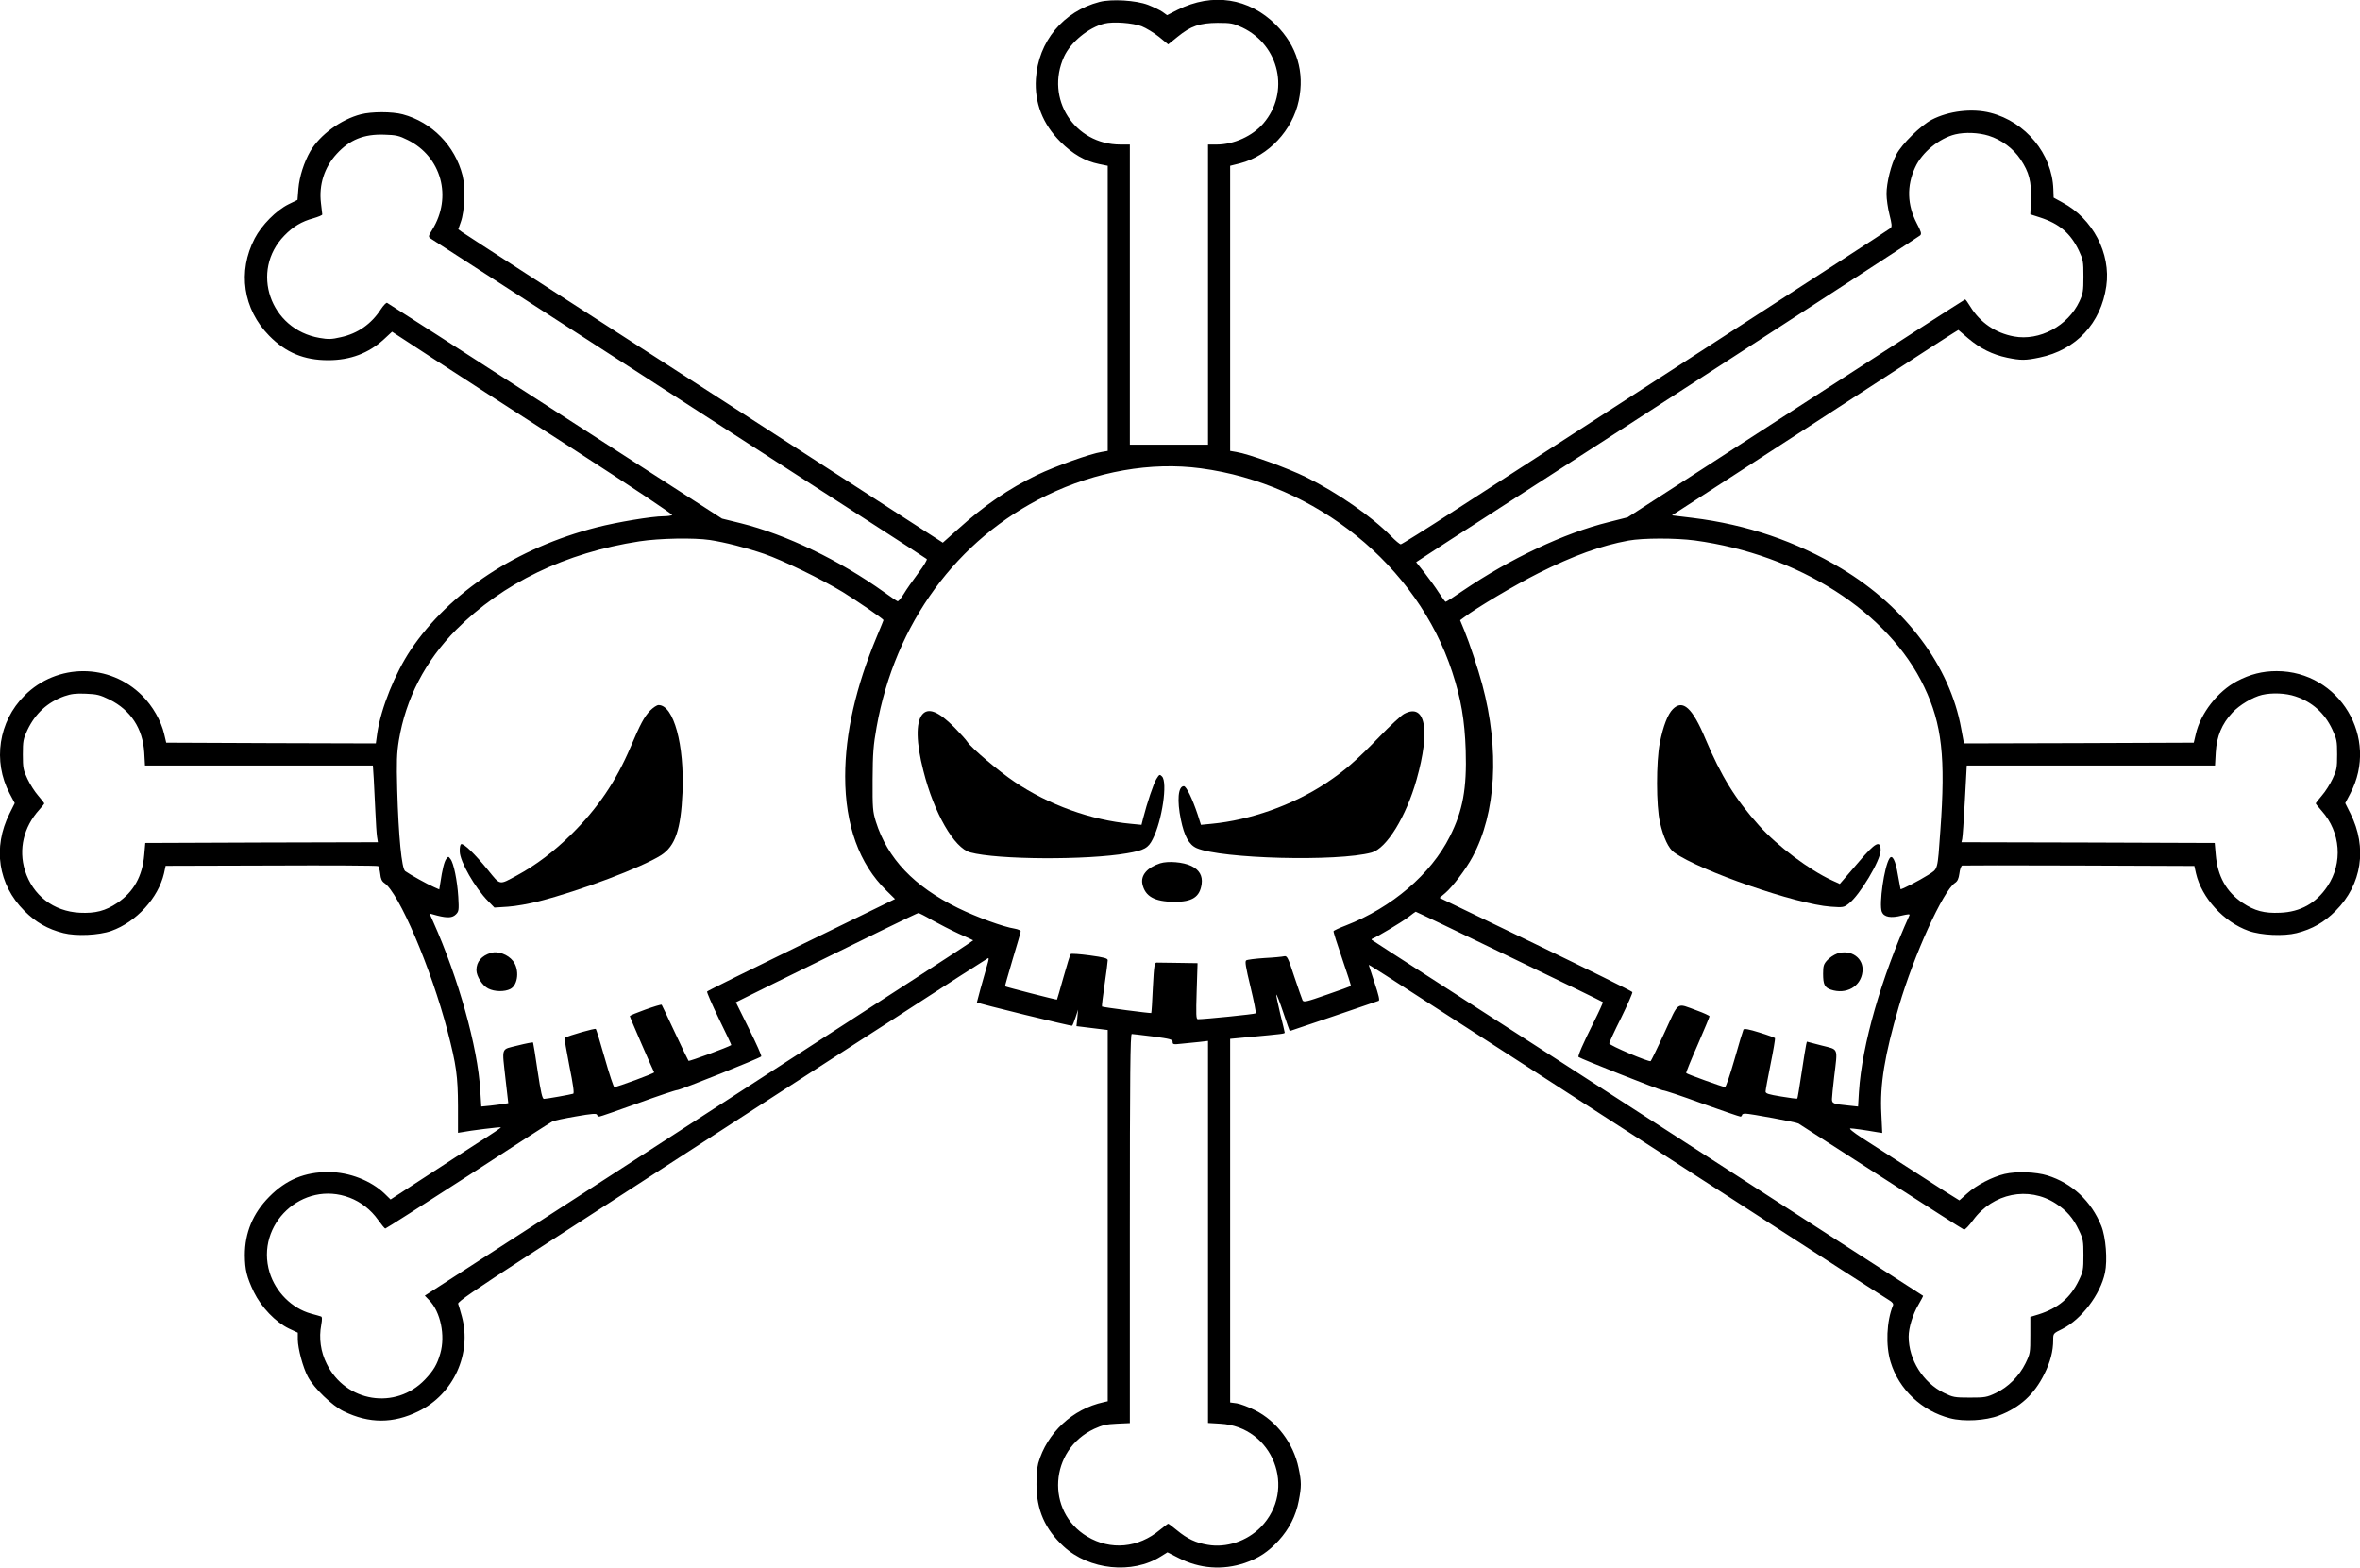
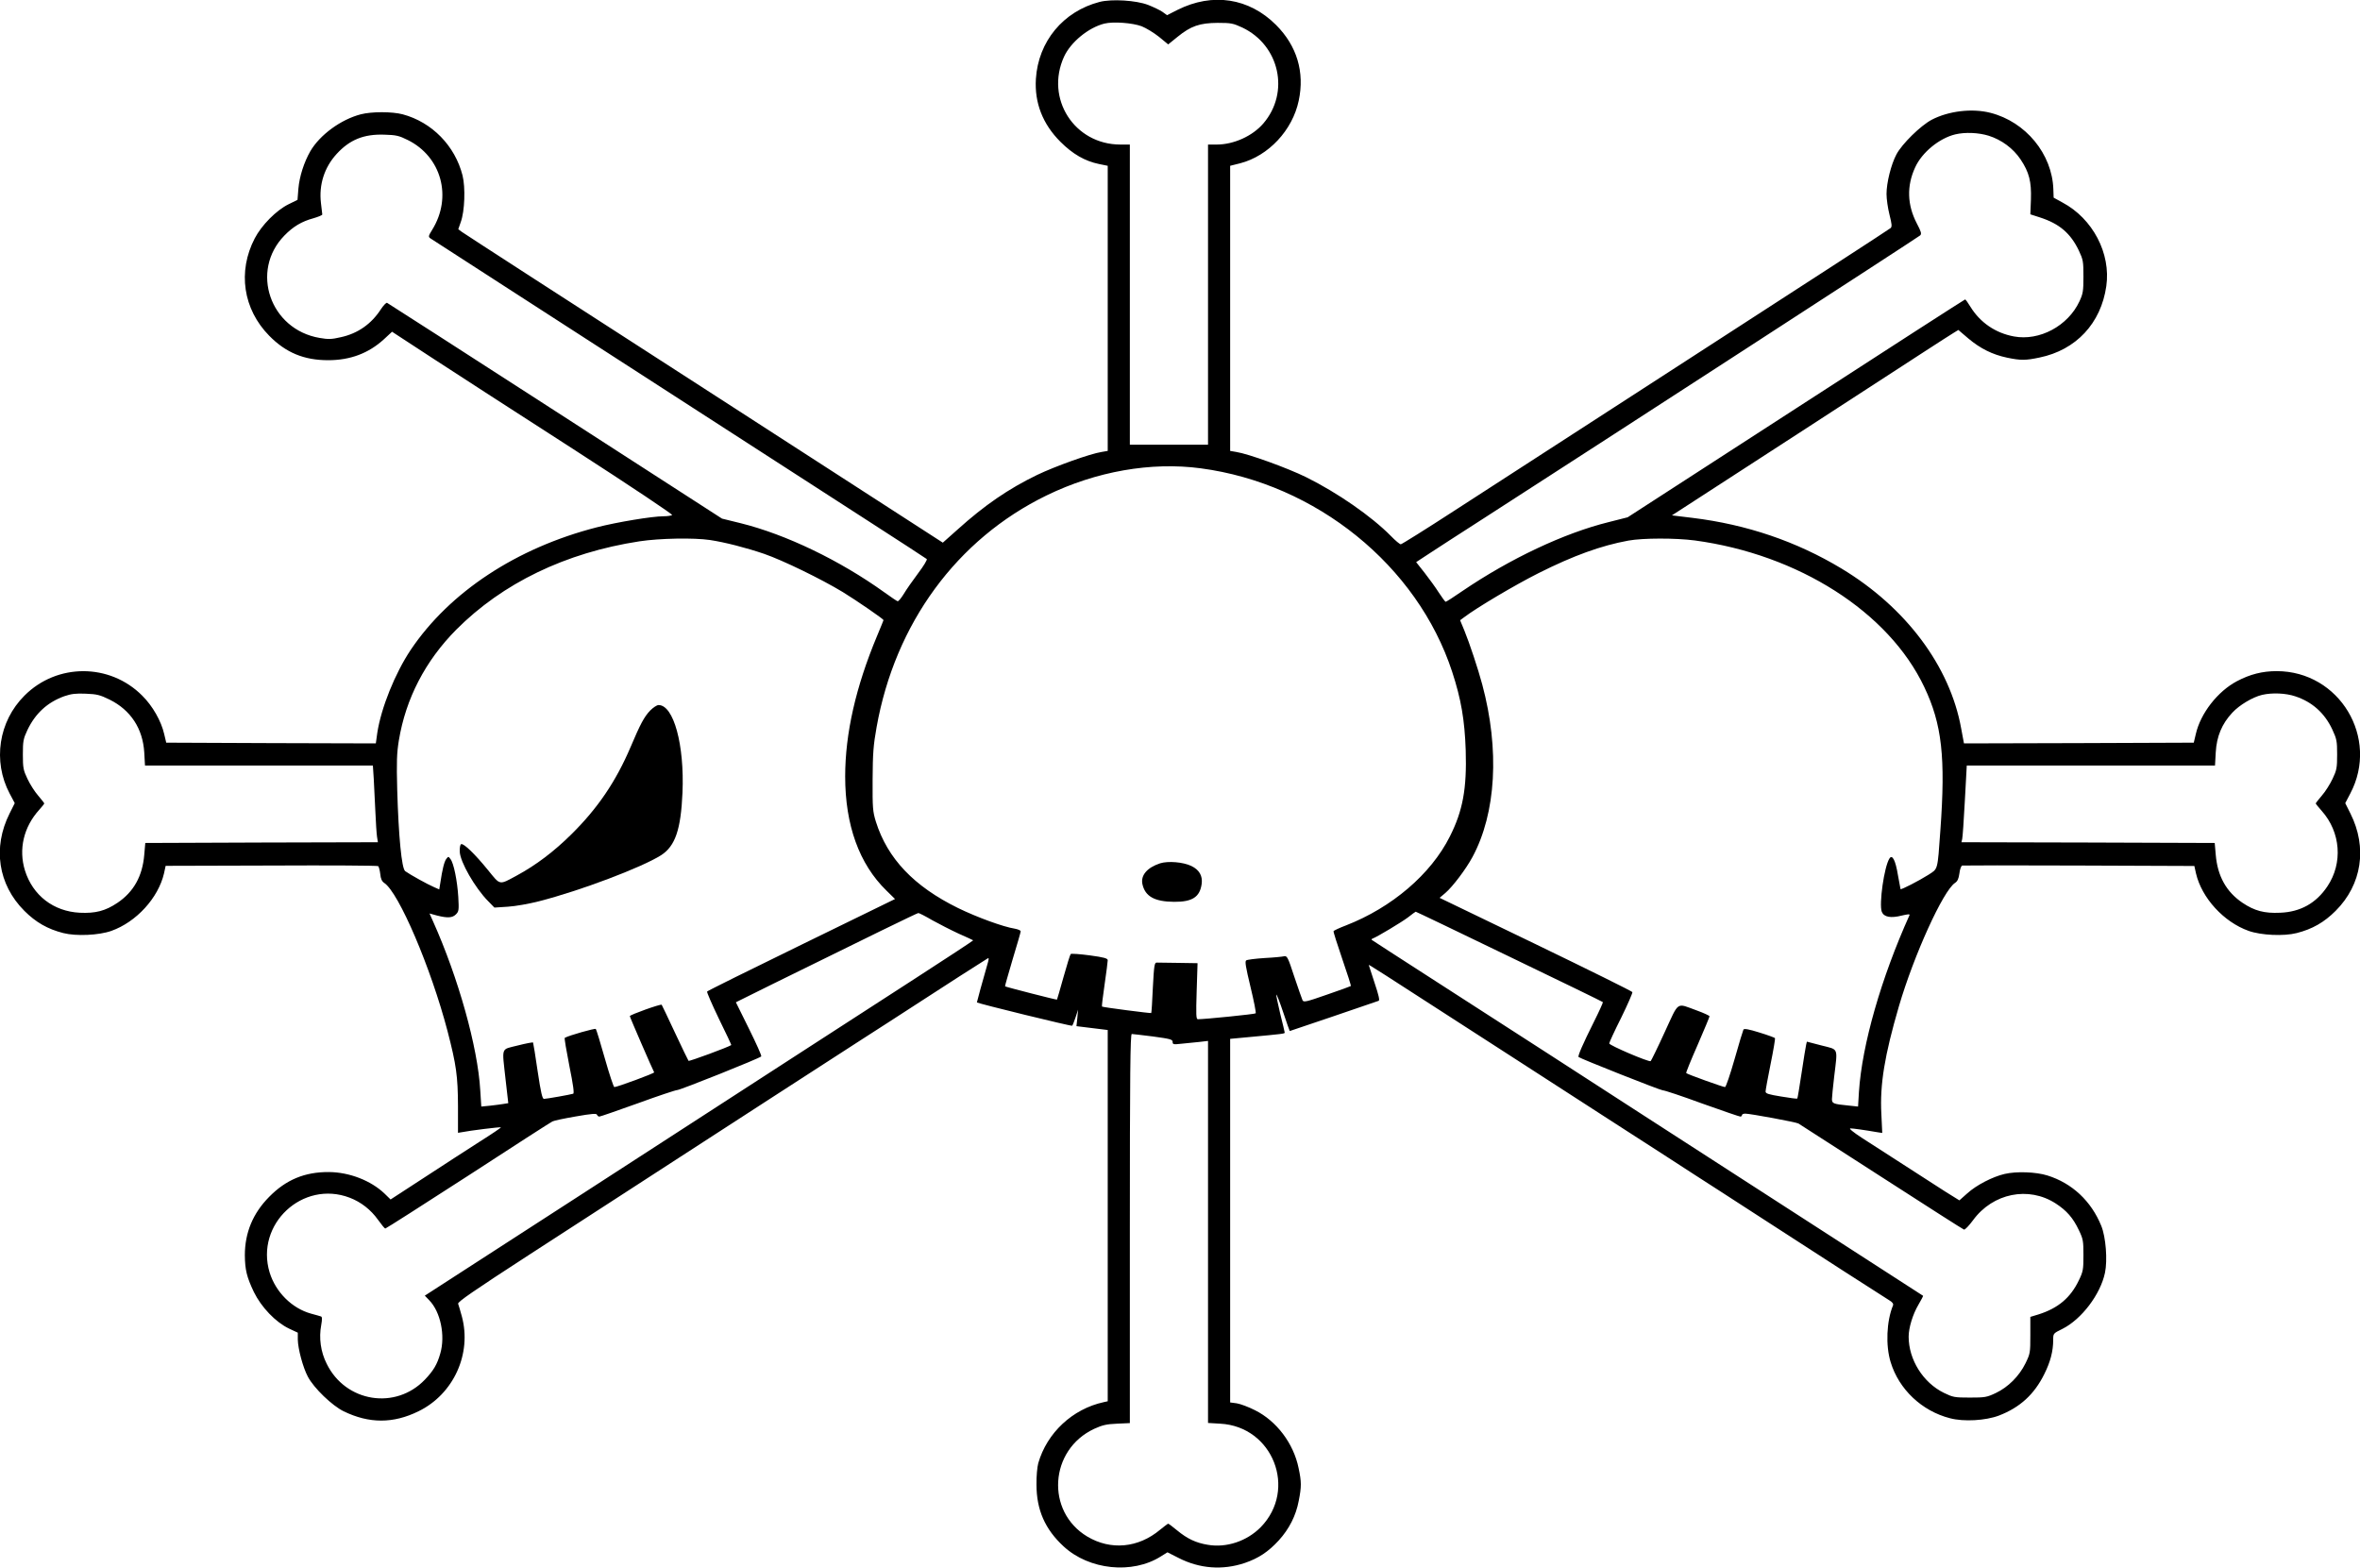
<svg xmlns="http://www.w3.org/2000/svg" version="1.0" width="1600pt" height="1063pt" viewBox="0 0 1600 1063" preserveAspectRatio="xMidYMid meet">
  <g transform="translate(0,1063) scale(0.1,-0.1)" fill="#000000" stroke="none">
    <path d="M7455 10617 c-247 -64 -416 -268 -432 -522 -10 -162 46 -306 166 -426 84 -84 166 -131 262 -151 l59 -12 0 -967 0 -966 -41 -7 c-78 -12 -315 -97 -438 -156 -194 -94 -356 -205 -539 -370 l-100 -89 -1618 1045 c-891 574 -1630 1052 -1643 1062 l-24 18 17 49 c27 74 32 234 12 315 -51 202 -208 362 -406 415 -72 19 -211 19 -284 0 -135 -35 -277 -139 -342 -250 -43 -75 -74 -172 -81 -254 l-6 -76 -61 -30 c-83 -41 -182 -141 -229 -231 -117 -225 -79 -480 98 -660 113 -115 236 -166 400 -166 150 0 274 47 378 142 l55 51 274 -179 c150 -98 580 -376 955 -617 404 -261 676 -443 670 -447 -7 -4 -32 -8 -57 -8 -78 0 -318 -40 -454 -75 -543 -139 -997 -438 -1261 -830 -107 -160 -201 -394 -227 -563 l-10 -72 -711 2 -710 3 -14 59 c-20 87 -78 190 -149 260 -220 221 -578 221 -798 0 -176 -175 -216 -445 -101 -663 l35 -66 -35 -70 c-116 -231 -78 -482 100 -660 78 -78 158 -124 265 -151 87 -22 241 -15 325 15 169 60 318 223 357 390 l11 51 716 2 c394 2 720 0 725 -4 4 -3 11 -27 14 -53 3 -33 11 -50 27 -61 99 -65 317 -577 429 -1004 60 -231 70 -306 71 -508 l0 -182 25 4 c54 11 263 37 266 33 2 -2 -63 -46 -144 -97 -81 -52 -250 -161 -375 -243 l-229 -149 -41 40 c-92 88 -238 145 -377 146 -164 1 -291 -52 -405 -168 -111 -112 -165 -244 -165 -396 1 -99 13 -148 61 -249 51 -104 147 -204 238 -248 l60 -28 0 -46 c1 -64 35 -190 68 -252 41 -78 165 -197 243 -235 173 -84 336 -84 507 0 238 116 363 390 294 644 -10 38 -22 76 -25 85 -5 12 102 86 486 335 271 175 548 355 616 399 67 44 236 153 375 243 138 90 430 278 647 419 217 140 490 316 605 391 116 74 293 189 395 255 154 101 422 272 467 300 9 5 7 -8 -4 -45 -29 -100 -71 -253 -70 -254 9 -8 642 -163 646 -158 3 3 14 29 23 57 l17 52 -5 -56 -6 -56 106 -13 106 -13 0 -1258 0 -1259 -27 -6 c-212 -46 -385 -208 -444 -414 -7 -25 -13 -90 -12 -145 0 -171 58 -303 184 -419 173 -160 466 -190 659 -68 l45 28 75 -38 c142 -73 299 -85 450 -34 93 32 158 75 229 152 71 78 117 168 136 269 19 97 19 128 -1 222 -34 167 -149 319 -295 392 -43 22 -99 43 -124 47 l-45 6 0 1232 0 1233 128 12 c226 21 242 23 242 30 0 4 -14 62 -31 130 -16 68 -28 125 -26 128 3 2 24 -52 47 -121 23 -69 43 -126 44 -126 3 0 555 188 603 205 8 3 0 39 -28 122 -21 64 -39 119 -39 120 0 5 -6 9 940 -602 228 -148 523 -338 655 -423 132 -85 323 -208 425 -274 102 -66 268 -174 370 -239 102 -66 226 -146 275 -178 359 -233 836 -540 863 -556 22 -13 30 -24 26 -35 -44 -106 -51 -272 -16 -385 56 -184 211 -331 402 -380 94 -25 242 -16 332 18 143 55 240 144 308 282 41 82 60 155 60 231 0 44 0 44 63 75 129 65 257 233 288 380 18 85 6 242 -25 318 -68 168 -198 290 -366 342 -77 24 -209 29 -290 10 -81 -19 -190 -75 -252 -131 l-54 -48 -98 61 c-114 73 -429 276 -565 364 -58 38 -88 63 -76 63 18 0 97 -11 183 -26 l33 -5 -6 128 c-11 200 22 399 119 731 102 348 300 783 380 836 17 11 25 28 30 64 3 28 12 52 19 54 6 1 363 2 793 0 l781 -3 11 -50 c39 -167 188 -330 357 -390 84 -30 238 -37 325 -15 107 27 187 73 265 151 178 178 216 429 100 660 l-35 70 34 65 c199 377 -73 830 -499 830 -96 0 -180 -21 -269 -68 -131 -69 -247 -218 -279 -358 l-14 -59 -779 -3 -779 -2 -19 102 c-76 421 -375 821 -812 1084 -304 183 -641 298 -1009 343 l-140 17 85 55 c47 31 393 255 770 499 377 244 762 494 855 555 94 61 184 119 201 129 l31 19 68 -58 c81 -68 163 -109 263 -130 92 -19 124 -19 219 1 248 51 417 232 453 484 32 222 -92 458 -297 567 l-60 33 -2 57 c-8 239 -187 457 -426 518 -124 32 -284 13 -399 -47 -75 -40 -201 -163 -239 -235 -36 -68 -67 -191 -67 -268 0 -34 9 -97 20 -140 16 -64 18 -81 8 -91 -7 -7 -596 -389 -1308 -849 -712 -461 -1454 -941 -1648 -1066 -194 -126 -359 -229 -365 -229 -7 0 -37 25 -67 56 -132 134 -363 294 -575 399 -126 62 -390 158 -474 171 l-41 7 0 966 0 967 68 17 c192 50 355 224 397 425 41 193 -12 371 -154 513 -183 183 -430 221 -668 102 l-71 -36 -30 22 c-17 12 -61 33 -99 48 -82 31 -245 41 -328 20z m285 -165 c30 -12 83 -44 118 -72 l62 -51 63 51 c91 74 150 94 272 95 92 0 105 -3 168 -32 252 -120 323 -439 142 -650 -73 -85 -200 -143 -316 -143 l-59 0 0 -1017 0 -1018 -265 0 -265 0 0 1018 0 1017 -64 0 c-312 0 -512 312 -382 596 45 98 165 197 273 224 61 15 191 5 253 -18z m5742 -742 c87 -27 167 -86 217 -161 58 -87 74 -150 70 -272 l-4 -100 65 -21 c133 -43 208 -108 264 -225 29 -62 31 -73 31 -176 0 -99 -3 -116 -27 -168 -78 -167 -271 -270 -444 -238 -125 23 -229 94 -295 201 -17 28 -33 50 -36 50 -3 0 -519 -332 -1147 -739 l-1141 -738 -130 -33 c-299 -74 -665 -246 -989 -466 -59 -41 -111 -74 -115 -74 -3 0 -24 28 -46 62 -22 35 -66 95 -97 135 l-57 72 87 57 c48 32 211 137 362 234 806 519 2957 1913 2968 1924 11 11 7 25 -23 82 -65 125 -69 254 -11 379 46 102 164 198 272 224 67 16 158 12 226 -9z m-10718 -29 c229 -113 304 -387 166 -609 -26 -42 -27 -47 -12 -58 9 -6 233 -151 497 -321 264 -170 838 -541 1275 -823 437 -282 973 -628 1190 -768 217 -140 399 -258 403 -262 5 -4 -21 -47 -58 -96 -36 -48 -81 -112 -98 -141 -18 -29 -36 -51 -42 -49 -6 2 -46 29 -89 60 -302 217 -668 393 -975 469 l-126 31 -1130 729 c-621 401 -1135 731 -1141 734 -6 2 -25 -18 -42 -44 -64 -99 -156 -164 -271 -189 -64 -15 -86 -15 -144 -5 -336 57 -473 454 -239 694 59 61 118 96 196 117 34 10 61 21 61 26 -1 5 -5 40 -9 77 -15 124 23 243 107 334 88 96 184 135 323 130 79 -2 100 -7 158 -36z m5377 -2226 c782 -104 1468 -659 1704 -1379 61 -186 85 -328 92 -532 8 -260 -19 -410 -108 -586 -128 -255 -393 -481 -704 -602 -45 -17 -83 -35 -84 -39 -2 -4 25 -89 59 -188 34 -99 61 -182 58 -184 -2 -2 -74 -28 -161 -58 -140 -49 -158 -53 -166 -39 -4 10 -30 81 -56 160 -43 132 -49 143 -69 139 -11 -3 -71 -9 -132 -12 -62 -4 -118 -11 -125 -16 -10 -6 -4 -43 29 -180 23 -95 39 -176 35 -179 -7 -6 -345 -40 -392 -40 -12 0 -13 31 -8 190 l6 190 -129 2 c-72 1 -138 2 -147 2 -16 1 -19 -17 -27 -169 -4 -93 -9 -171 -11 -173 -3 -3 -329 39 -334 44 -2 2 6 70 18 151 12 81 21 155 21 163 0 13 -26 20 -122 33 -67 9 -125 13 -129 9 -4 -4 -26 -74 -49 -157 -23 -82 -43 -151 -44 -152 -2 -3 -348 86 -352 90 -2 1 22 83 51 182 30 99 55 185 55 191 0 6 -18 14 -40 18 -78 12 -258 78 -385 140 -299 147 -478 335 -557 586 -21 69 -23 91 -22 285 1 178 5 232 27 355 125 703 544 1275 1152 1571 337 164 709 229 1046 184z m-3328 -486 c100 -15 245 -52 368 -94 127 -44 386 -170 533 -259 96 -59 276 -183 276 -190 0 -2 -20 -50 -44 -108 -144 -344 -216 -661 -216 -952 0 -330 95 -594 280 -774 l58 -57 -635 -310 c-349 -170 -637 -313 -639 -317 -3 -5 33 -87 80 -185 48 -97 85 -177 84 -178 -20 -14 -285 -112 -290 -107 -3 4 -45 90 -92 191 -47 101 -88 186 -90 189 -7 7 -216 -68 -216 -77 0 -7 156 -366 165 -381 4 -6 -251 -100 -270 -100 -5 0 -34 87 -64 193 -30 105 -57 196 -62 201 -5 6 -179 -43 -210 -60 -4 -2 11 -87 31 -190 26 -128 34 -187 26 -189 -18 -6 -181 -35 -198 -35 -11 0 -21 40 -43 188 -15 103 -29 190 -31 194 -2 3 -49 -6 -104 -20 -117 -30 -107 -3 -82 -234 l18 -157 -31 -5 c-16 -3 -57 -8 -91 -12 l-61 -6 -7 110 c-17 294 -149 763 -319 1143 l-25 56 51 -14 c72 -18 104 -16 128 8 20 20 21 29 16 119 -7 110 -31 229 -53 256 -14 19 -14 19 -29 0 -13 -18 -26 -68 -40 -163 l-7 -43 -36 16 c-39 16 -165 86 -195 108 -24 18 -45 237 -54 551 -5 192 -3 248 11 335 47 284 179 539 389 751 315 316 741 522 1242 599 138 21 370 25 478 9z m6677 -3 c703 -95 1315 -485 1556 -994 120 -252 145 -477 109 -972 -20 -278 -15 -258 -83 -302 -62 -39 -182 -101 -187 -96 -1 2 -9 45 -18 97 -16 98 -38 141 -57 111 -36 -55 -72 -310 -52 -362 15 -36 61 -44 136 -25 39 9 55 11 52 3 -192 -426 -322 -878 -343 -1198 l-6 -100 -66 7 c-103 10 -111 14 -111 44 0 14 7 82 15 151 24 202 32 182 -85 212 l-100 26 -5 -21 c-3 -12 -17 -98 -31 -192 -14 -93 -27 -172 -29 -173 -2 -2 -51 4 -109 14 -86 14 -106 20 -106 34 0 9 15 93 34 186 19 93 32 172 30 176 -2 3 -50 21 -106 38 -70 22 -103 28 -108 20 -3 -6 -31 -96 -60 -200 -30 -105 -59 -190 -65 -190 -13 0 -256 87 -263 95 -3 2 32 88 77 190 44 102 81 190 81 195 0 4 -38 22 -85 39 -144 52 -119 69 -220 -149 -48 -105 -91 -192 -94 -194 -12 -8 -281 107 -281 120 0 6 36 85 81 174 44 90 78 168 76 174 -3 6 -298 152 -656 325 l-651 314 39 33 c50 43 140 162 184 244 160 297 185 727 66 1170 -28 105 -87 282 -121 365 l-29 70 27 20 c85 65 345 219 504 299 239 120 425 187 610 221 99 18 319 18 450 1z m-10747 -1079 c143 -71 225 -196 235 -358 l5 -89 772 0 773 0 6 -92 c3 -51 8 -151 11 -223 3 -71 8 -147 11 -167 l6 -38 -789 -2 -788 -3 -7 -80 c-12 -145 -72 -252 -182 -326 -82 -55 -149 -72 -255 -67 -178 9 -319 117 -372 287 -44 143 -9 294 97 411 19 21 34 40 34 43 0 3 -19 27 -42 54 -23 26 -55 77 -72 113 -28 59 -31 74 -31 165 0 91 3 106 31 166 54 113 136 188 250 229 47 16 77 20 146 17 76 -3 95 -8 161 -40z m14819 22 c114 -38 198 -113 250 -224 30 -65 33 -78 33 -170 0 -91 -3 -106 -31 -165 -17 -36 -49 -87 -72 -113 -23 -27 -42 -51 -42 -54 0 -3 19 -26 41 -51 128 -144 144 -353 38 -511 -76 -114 -183 -174 -321 -179 -107 -5 -173 13 -254 67 -110 74 -170 181 -182 326 l-7 80 -859 3 -858 2 5 22 c3 11 11 128 18 259 l13 239 841 0 842 0 5 89 c6 109 42 194 112 269 49 53 139 106 202 121 69 16 161 12 226 -10z m-5330 -1764 c347 -167 633 -306 635 -309 2 -2 -25 -62 -60 -132 -77 -154 -111 -233 -105 -240 12 -11 555 -226 571 -226 10 1 130 -39 266 -89 137 -49 254 -89 260 -89 6 0 11 5 11 10 0 6 10 10 23 10 33 0 346 -58 360 -67 7 -4 259 -166 561 -361 301 -194 554 -356 561 -358 6 -3 34 26 62 64 134 183 376 232 560 113 74 -48 118 -98 157 -181 29 -60 31 -73 31 -170 0 -97 -2 -110 -31 -170 -57 -119 -141 -189 -273 -231 l-56 -17 0 -124 c0 -120 -1 -125 -33 -191 -43 -87 -117 -161 -201 -201 -61 -29 -74 -31 -176 -31 -104 0 -114 2 -176 32 -141 69 -239 225 -239 381 0 60 28 152 66 216 19 32 33 60 32 61 -2 1 -361 233 -798 515 -437 282 -932 602 -1100 710 -168 108 -458 296 -645 417 -187 120 -531 342 -765 493 -234 150 -427 276 -430 278 -3 3 0 7 6 9 30 11 195 110 239 143 28 22 51 39 53 39 1 1 287 -136 634 -304z m-3911 246 c47 -26 127 -67 179 -91 52 -23 96 -43 98 -45 2 -1 -177 -119 -397 -261 -221 -143 -564 -365 -764 -494 -200 -129 -857 -554 -1460 -945 l-1097 -709 30 -31 c77 -79 110 -240 75 -361 -21 -74 -46 -116 -104 -177 -199 -208 -538 -154 -666 107 -41 81 -54 175 -37 264 7 39 6 55 -2 57 -6 2 -36 11 -67 19 -130 36 -240 146 -281 279 -99 327 224 629 543 507 76 -29 143 -81 192 -150 23 -32 45 -59 49 -59 3 -1 255 160 560 357 304 198 562 364 573 369 11 6 83 21 159 34 108 19 140 21 143 12 3 -7 10 -13 16 -13 7 0 124 41 261 90 137 50 257 90 268 90 20 0 558 215 569 228 4 4 -34 88 -83 187 l-89 180 248 123 c647 319 979 481 989 482 6 0 49 -22 95 -49z m1497 -788 c117 -16 132 -20 132 -37 0 -17 6 -18 60 -12 33 3 87 9 120 12 l60 7 0 -1295 0 -1295 83 -5 c357 -19 524 -446 274 -702 -94 -95 -233 -141 -359 -119 -80 13 -139 41 -208 98 -30 25 -57 45 -60 45 -3 0 -28 -19 -55 -41 -148 -124 -335 -141 -494 -46 -283 170 -257 588 47 730 55 25 82 32 154 35 l88 4 0 1319 c0 1048 3 1319 13 1319 6 0 72 -8 145 -17z" />
-     <path d="M6251 5784 c-42 -54 -40 -189 9 -379 72 -287 209 -525 318 -554 184 -50 792 -53 1062 -6 117 20 145 35 175 96 64 125 102 386 63 425 -16 16 -18 15 -38 -17 -19 -31 -63 -161 -90 -267 l-11 -44 -72 7 c-271 25 -556 128 -788 284 -106 71 -292 228 -321 272 -8 13 -48 57 -87 97 -109 110 -179 138 -220 86z" />
-     <path d="M9519 5790 c-19 -10 -96 -81 -170 -158 -155 -160 -236 -230 -363 -314 -224 -147 -510 -248 -772 -273 l-72 -7 -22 69 c-36 108 -77 193 -94 193 -39 0 -47 -97 -20 -227 23 -112 55 -170 107 -193 166 -72 955 -93 1186 -30 101 27 234 243 305 495 95 336 60 523 -85 445z" />
    <path d="M7865 4777 c-88 -29 -132 -81 -120 -140 18 -84 82 -120 215 -121 124 -1 175 33 187 122 7 54 -16 95 -70 121 -56 27 -158 35 -212 18z" />
    <path d="M4408 5813 c-41 -43 -67 -92 -133 -248 -99 -232 -222 -414 -400 -590 -119 -118 -241 -210 -370 -280 -124 -67 -111 -69 -198 38 -88 108 -163 180 -180 174 -7 -2 -11 -22 -10 -51 2 -69 104 -246 192 -335 l43 -44 92 6 c50 3 145 20 211 37 278 71 696 229 827 312 96 62 134 174 145 423 14 326 -60 595 -162 595 -12 0 -37 -17 -57 -37z" />
-     <path d="M3329 4170 c-64 -19 -99 -60 -99 -117 0 -42 41 -106 80 -125 43 -22 111 -23 150 -3 53 27 63 133 18 190 -34 44 -102 69 -149 55z" />
-     <path d="M11341 5822 c-34 -34 -65 -113 -88 -229 -25 -127 -25 -427 1 -538 23 -103 59 -179 97 -205 174 -124 829 -351 1061 -367 84 -6 89 -5 122 21 74 56 216 293 216 361 0 73 -36 54 -147 -77 -43 -50 -90 -105 -104 -121 l-26 -30 -54 25 c-152 70 -370 233 -493 371 -161 179 -257 335 -363 586 -89 213 -154 272 -222 203z" />
-     <path d="M12455 4165 c-22 -8 -52 -28 -67 -45 -24 -26 -28 -39 -28 -91 0 -73 10 -93 51 -108 105 -36 205 20 216 121 11 92 -78 155 -172 123z" />
  </g>
</svg>